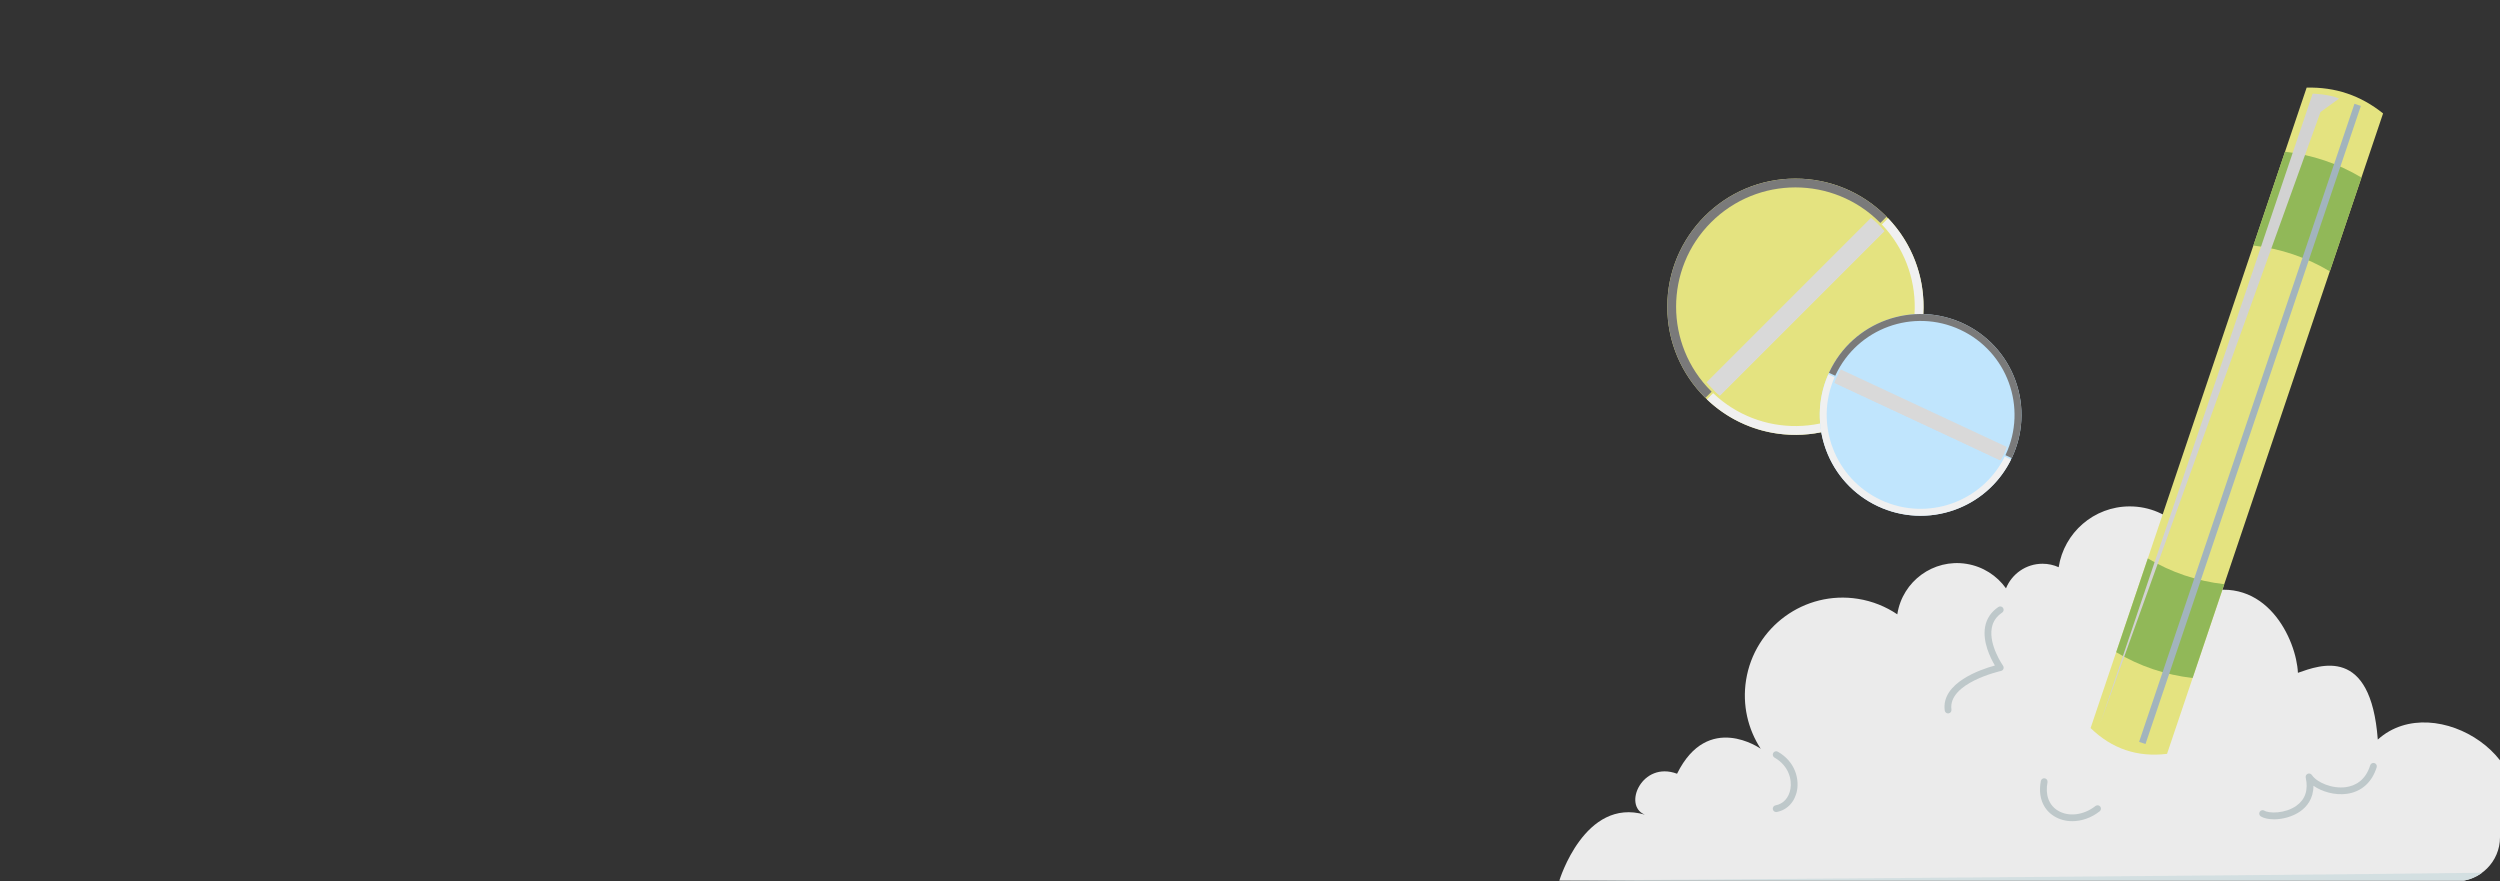
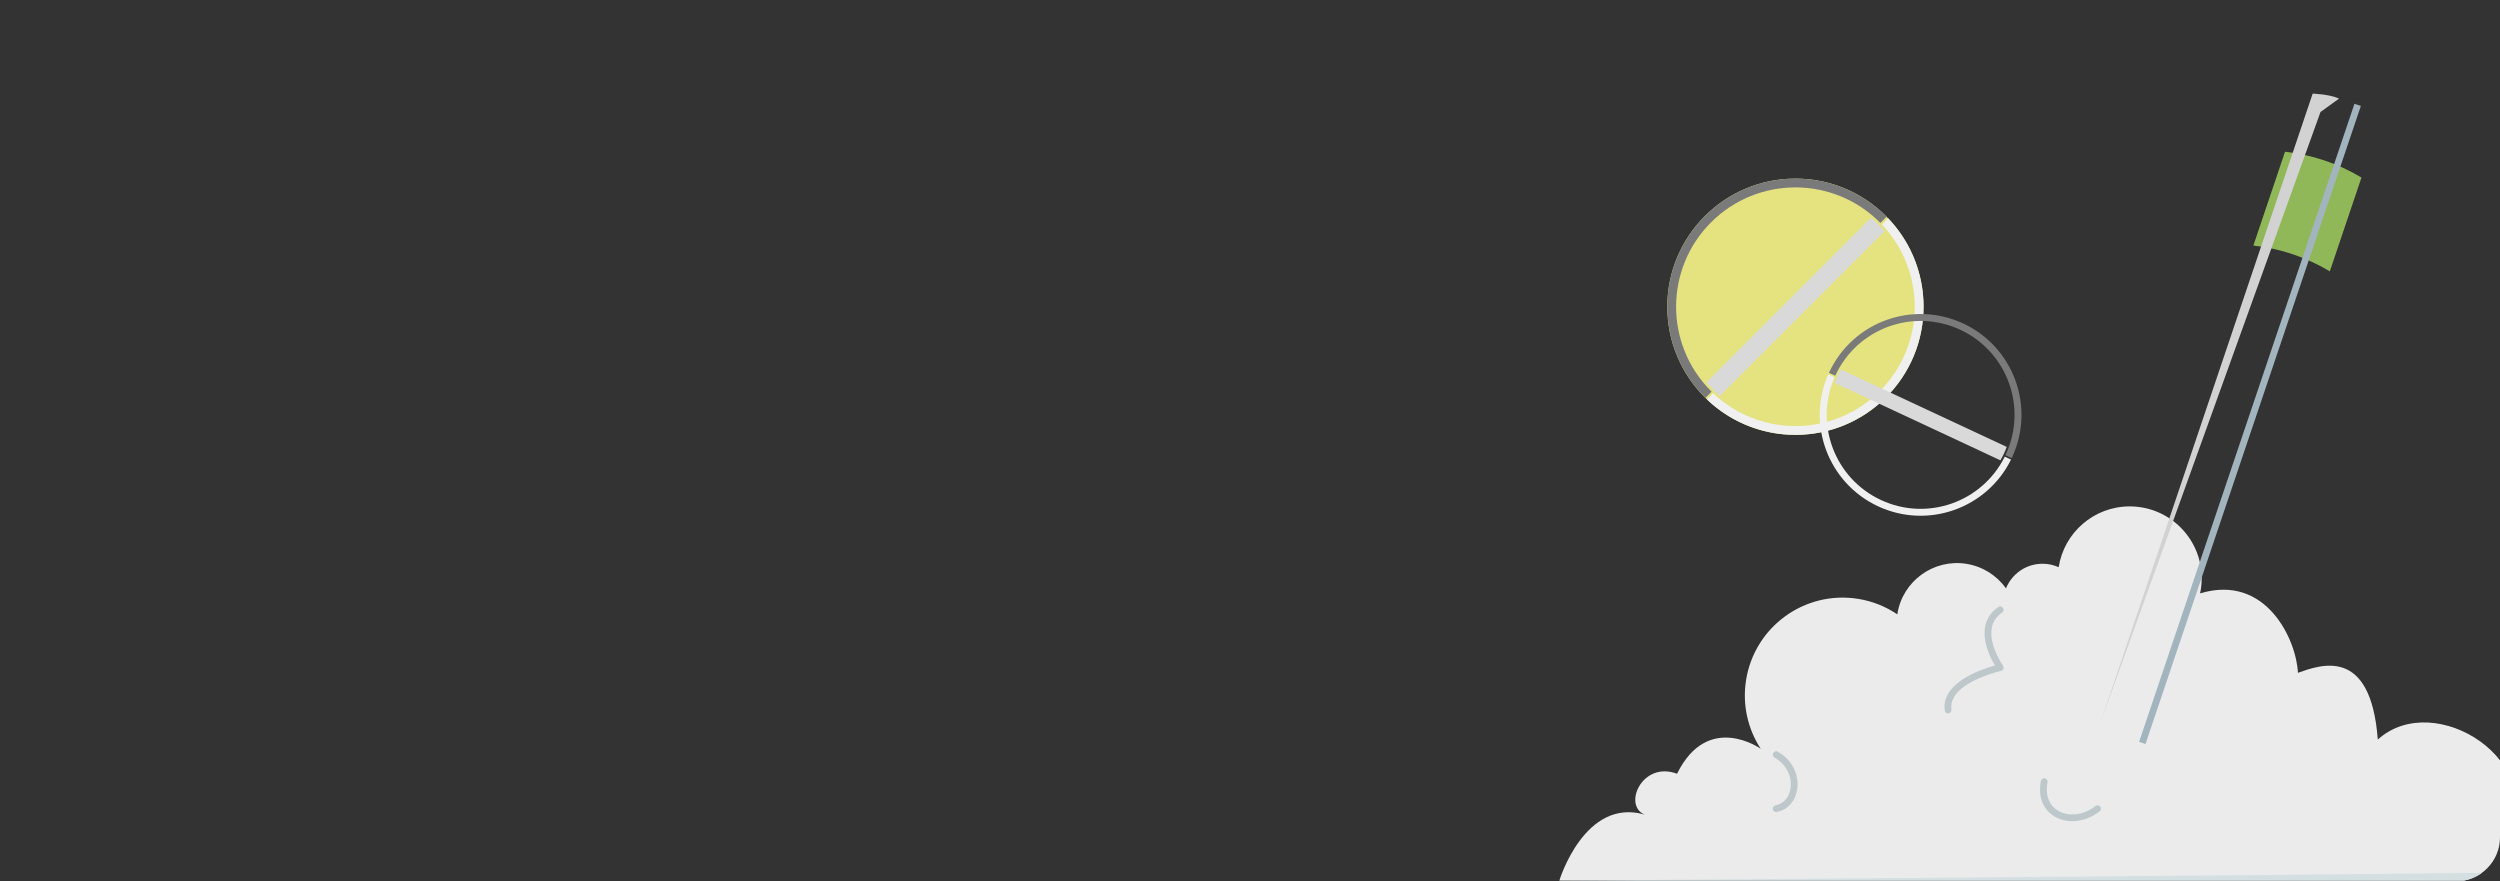
<svg xmlns="http://www.w3.org/2000/svg" viewBox="0 0 851 300">
  <rect x="0" y="0" width="851" height="300" fill="#333333" stroke="none" />
  <defs>
    <style>.cls-1{clip-path:url(#clippath);}.cls-2{fill:none;}.cls-2,.cls-3,.cls-4,.cls-5,.cls-6,.cls-7,.cls-8,.cls-9,.cls-10,.cls-11,.cls-12,.cls-13{stroke-width:0px;}.cls-14{mix-blend-mode:multiply;}.cls-15{mix-blend-mode:screen;}.cls-16{isolation:isolate;}.cls-3{fill:#7a7a7a;}.cls-4{fill:#a2b4bd;}.cls-5{fill:#d2d2d2;}.cls-6{fill:#d3dfe1;}.cls-7{fill:#d9d9d9;}.cls-8{fill:#c0e5fd;}.cls-9{fill:#bec8ca;}.cls-10{fill:#91b858;}.cls-11{fill:#e4e380;}.cls-12{fill:#ebebeb;}.cls-13{fill:#f0f0f0;}</style>
    <clipPath id="clippath">
      <rect class="cls-2" width="851" height="300" rx="15" ry="15" />
    </clipPath>
  </defs>
  <g class="cls-16">
    <g id="Layer_2">
      <g id="Layer_1-2">
        <g class="cls-1">
          <path class="cls-12" d="m852.81,284.82c15.27-24.96-23.85-50.73-43.41-33.07-2.39-31.96-19.56-25.4-27.19-22.72-.48-11.15-10.78-33.86-33.3-27.04,0,0,0,0,0,0,.35-1.65.54-3.37.54-5.12,0-13.52-10.96-24.49-24.49-24.49-12.23,0-22.37,8.97-24.19,20.7-1.68-.76-3.54-1.18-5.5-1.18-5.62,0-10.44,3.46-12.43,8.37-3.09-4.31-7.83-7.44-13.48-8.34-11.2-1.78-21.72,5.87-23.5,17.07,0,.04,0,.08-.02.12-3.91-2.64-8.44-4.49-13.4-5.28-18.15-2.88-35.2,9.51-38.08,27.66-1.34,8.48.64,16.71,4.99,23.38,0,0,0,0,0,0,0,0-17.98-12.79-28.48,8.5-11.93-4.47-18.6,10.87-10.97,13.93-20.51-6-29.1,22.44-29.1,22.44h345.85s-.95-20.02-23.85-14.93Z" />
-           <path class="cls-11" d="m737.66,256.61c-10.07,1.22-18.75-1.7-26.02-8.78l73.54-218c9.75-.26,18.42,2.67,26.02,8.78l-73.54,218Z" />
          <path class="cls-10" d="m777.82,51.65l-10.77,31.93c9.3,1.06,17.98,3.99,26.02,8.78l10.77-31.93c-8.04-4.79-16.72-7.72-26.02-8.78Z" />
-           <path class="cls-10" d="m746.37,230.79l10.77-31.93c-9.3-1.06-17.98-3.99-26.02-8.78l-10.77,31.93c8.04,4.79,16.72,7.72,26.02,8.78Z" />
          <g class="cls-14">
            <rect class="cls-4" x="651.27" y="143.14" width="229.24" height="2.3" transform="translate(384.26 823.82) rotate(-71.35)" />
          </g>
          <g class="cls-15">
            <path class="cls-5" d="m796.22,33.56c-3.2-1.5-8.99-1.69-8.99-1.69l-72.26,214.2,74.93-207.94,6.32-4.57Z" />
          </g>
          <g class="cls-14">
            <path class="cls-6" d="m876.67,299.75s-.6-12.66-12.37-15.28c5.33,1.89,5.95,11.42,4.19,12.16-1.76.74-337.67,3.12-337.67,3.12h345.85Z" />
          </g>
-           <path class="cls-9" d="m774.04,278.89c-1.81,0-3.41-.34-4.45-.98-.54-.33-.71-1.04-.38-1.58.33-.54,1.04-.71,1.58-.38,1.57.97,7.04,1.07,10.9-1.67,3.03-2.15,4.1-5.37,3.18-9.59-.12-.54.17-1.09.68-1.3.51-.22,1.1-.04,1.41.42,1.67,2.5,6.87,4.81,11.66,4.12,2.81-.41,6.52-2.02,8.2-7.42.19-.61.84-.95,1.44-.76.61.19.95.83.76,1.44-1.59,5.11-5.17,8.31-10.07,9.02-4.19.6-8.58-.74-11.45-2.73,0,4.47-2.31,7.16-4.47,8.69-2.62,1.86-6.08,2.73-8.99,2.73Z" />
          <path class="cls-9" d="m604.6,276.42c-.54,0-1.03-.39-1.13-.94-.12-.62.3-1.22.92-1.34,2.67-.49,4.57-2.6,5.08-5.63.54-3.16-.57-7.84-5.44-10.63-.55-.32-.74-1.02-.43-1.57.31-.55,1.02-.74,1.57-.43,5.9,3.37,7.23,9.12,6.57,13.01-.67,3.96-3.33,6.84-6.93,7.51-.07.01-.14.02-.21.02Z" />
          <path class="cls-9" d="m663.13,242.85c-.57,0-1.06-.42-1.14-1-1.28-9.44,12.31-14.01,17.07-15.31-1.5-2.53-4.26-8.05-3.33-13.18.51-2.79,2.03-5.06,4.51-6.74.53-.36,1.24-.22,1.6.31.36.53.22,1.24-.31,1.6-1.98,1.34-3.14,3.06-3.53,5.25-1.06,5.84,3.78,12.76,3.83,12.83.22.32.27.72.13,1.08-.14.36-.45.63-.83.71-.18.04-18.09,4.05-16.86,13.15.09.63-.36,1.21-.99,1.29-.05,0-.1.01-.16.01Z" />
          <path class="cls-9" d="m705.4,279.53c-2.18,0-4.29-.54-6.11-1.65-3.92-2.39-5.59-6.78-4.58-12.03.12-.62.72-1.03,1.35-.91.62.12,1.03.72.91,1.35-.82,4.25.46,7.76,3.52,9.63,3.64,2.22,8.79,1.6,12.81-1.56.5-.39,1.22-.31,1.62.19.39.5.31,1.22-.19,1.62-2.82,2.22-6.15,3.36-9.32,3.36Z" />
          <circle class="cls-11" cx="611.16" cy="104.41" r="43.62" />
          <g class="cls-14">
            <path class="cls-7" d="m639.26,76.31c-.76-.76-1.56-1.48-2.36-2.17l-56,56c.69.81,1.4,1.6,2.17,2.36.76.76,1.56,1.48,2.36,2.17l56-56c-.69-.81-1.4-1.6-2.17-2.36Z" />
          </g>
          <g class="cls-14">
-             <path class="cls-7" d="m639.26,76.31c-.63-.63-1.29-1.23-1.95-1.8.02.02.04.04.06.06.76.76,1.48,1.56,2.17,2.36l-56,56c-.14-.12-.27-.24-.41-.36.75.74,1.52,1.44,2.3,2.11l56-56c-.69-.81-1.4-1.6-2.17-2.36Z" />
+             <path class="cls-7" d="m639.26,76.31c-.63-.63-1.29-1.23-1.95-1.8.02.02.04.04.06.06.76.76,1.48,1.56,2.17,2.36l-56,56c-.14-.12-.27-.24-.41-.36.75.74,1.52,1.44,2.3,2.11l56-56c-.69-.81-1.4-1.6-2.17-2.36" />
          </g>
          <g class="cls-15">
            <path class="cls-3" d="m582.64,133.32c-.06-.06-.13-.13-.2-.19-15.86-15.86-15.86-41.58,0-57.44,15.86-15.86,41.58-15.86,57.44,0,.06.06.13.13.19.2l2.12-2.12c-.06-.06-.13-.13-.19-.2-17.03-17.03-44.65-17.03-61.68,0-17.03,17.03-17.03,44.65,0,61.68.06.06.13.13.2.19l2.12-2.12Z" />
          </g>
          <g class="cls-14">
            <path class="cls-13" d="m640.58,76.4c15.16,15.91,14.93,41.1-.7,56.73-15.63,15.63-40.82,15.86-56.73.7l-2.12,2.12c17.08,16.33,44.17,16.1,60.97-.7,16.8-16.8,17.03-43.89.7-60.97l-2.12,2.12Z" />
          </g>
-           <circle class="cls-8" cx="653.78" cy="141.23" r="34.33" transform="translate(-9.31 228.89) rotate(-19.72)" />
          <g class="cls-14">
            <path class="cls-7" d="m682.12,154.46c.36-.77.67-1.55.97-2.33l-56.48-26.37c-.41.73-.81,1.47-1.17,2.24-.36.77-.67,1.55-.97,2.33l56.48,26.37c.41-.73.81-1.47,1.17-2.24Z" />
          </g>
          <g class="cls-14">
-             <path class="cls-7" d="m682.12,154.46c.3-.64.56-1.28.81-1.93,0,.02-.02.04-.03.06-.36.77-.75,1.51-1.17,2.24l-56.48-26.37c.05-.13.11-.27.16-.4-.35.75-.66,1.51-.94,2.27l56.48,26.37c.41-.73.81-1.47,1.17-2.24Z" />
-           </g>
+             </g>
          <g class="cls-15">
            <path class="cls-3" d="m624.72,127.9c.03-.07.06-.13.09-.2,7.47-16,26.49-22.91,42.49-15.44,16,7.47,22.91,26.49,15.44,42.49-.03.07-.06.13-.09.19l2.14,1c.03-.06.06-.13.09-.19,8.02-17.18.6-37.61-16.58-45.63-17.18-8.02-37.61-.6-45.63,16.58-.03.07-.06.13-.09.2l2.14,1Z" />
          </g>
          <g class="cls-14">
            <path class="cls-13" d="m682.41,155.46c-7.69,15.49-26.39,22.1-42.15,14.74-15.76-7.36-22.71-25.93-15.77-41.78l-2.14-1c-7.49,17.03-.03,37,16.91,44.91,16.94,7.91,37.04.8,45.29-15.88l-2.14-1Z" />
          </g>
        </g>
      </g>
    </g>
  </g>
</svg>